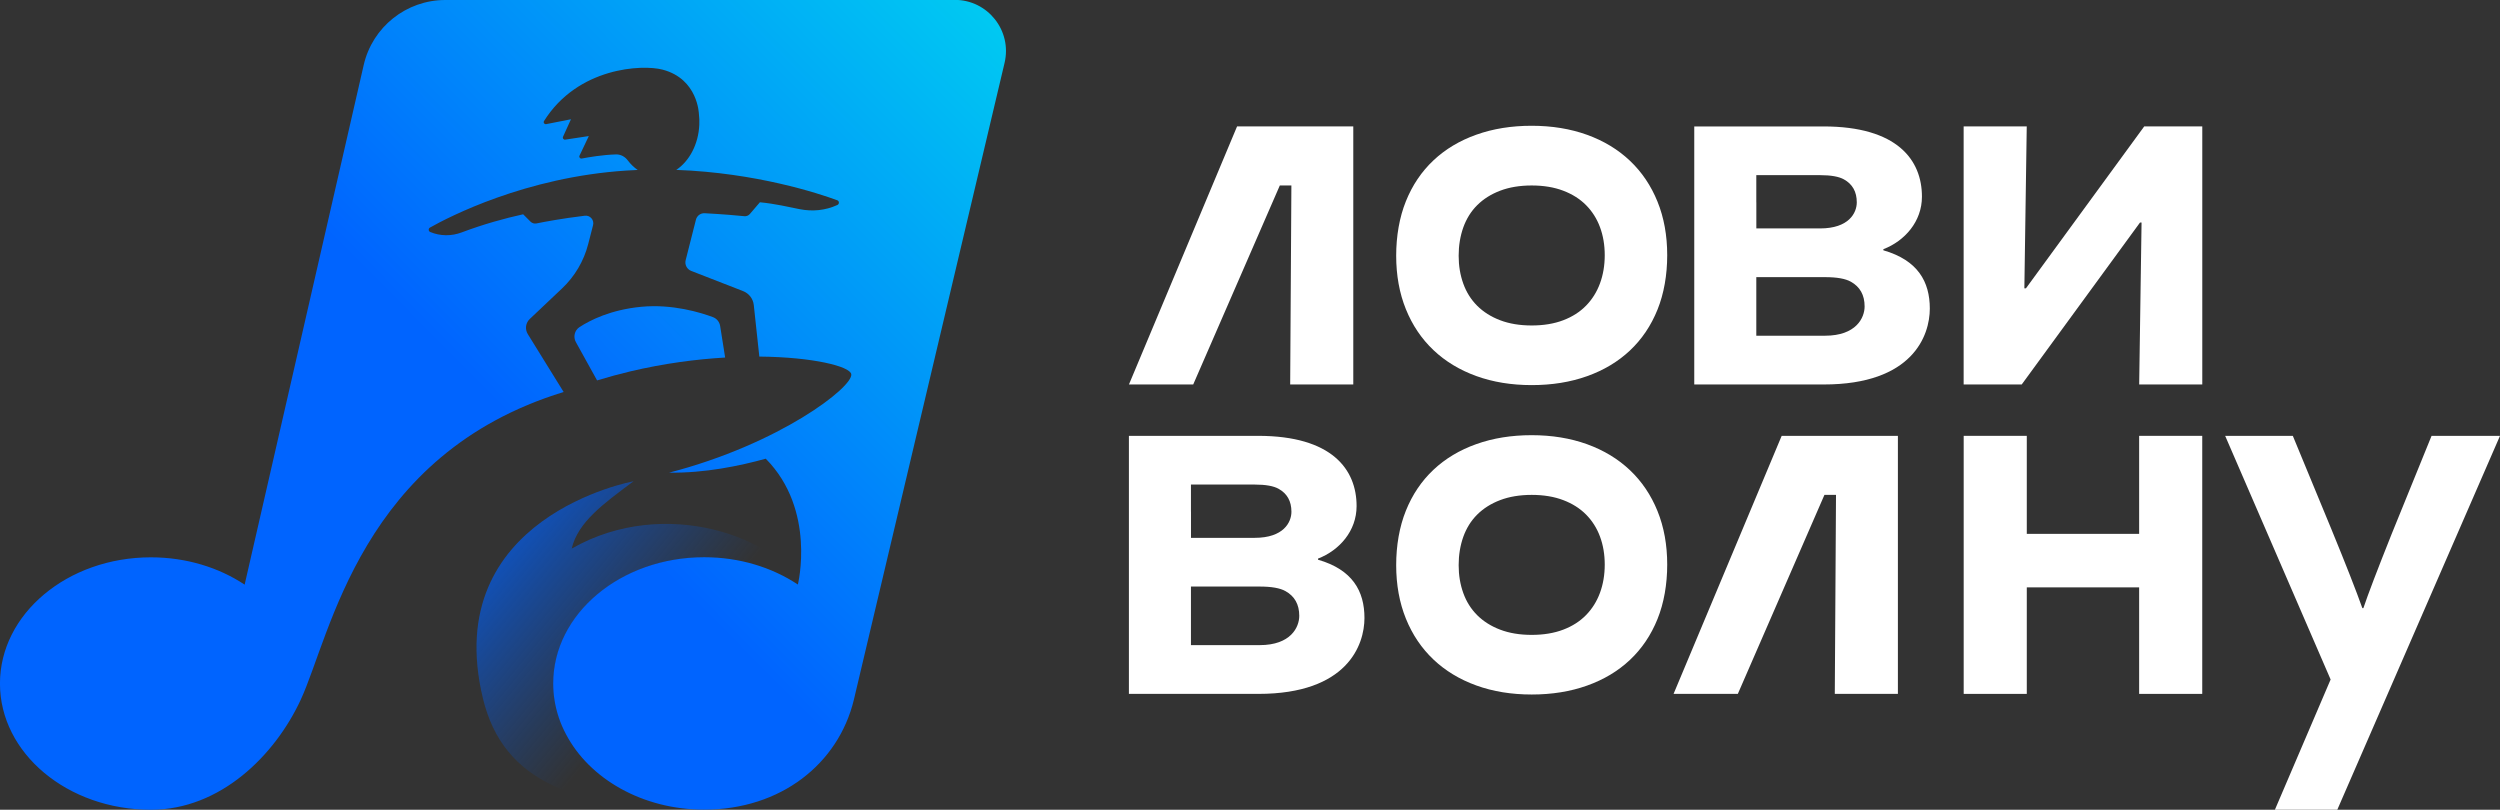
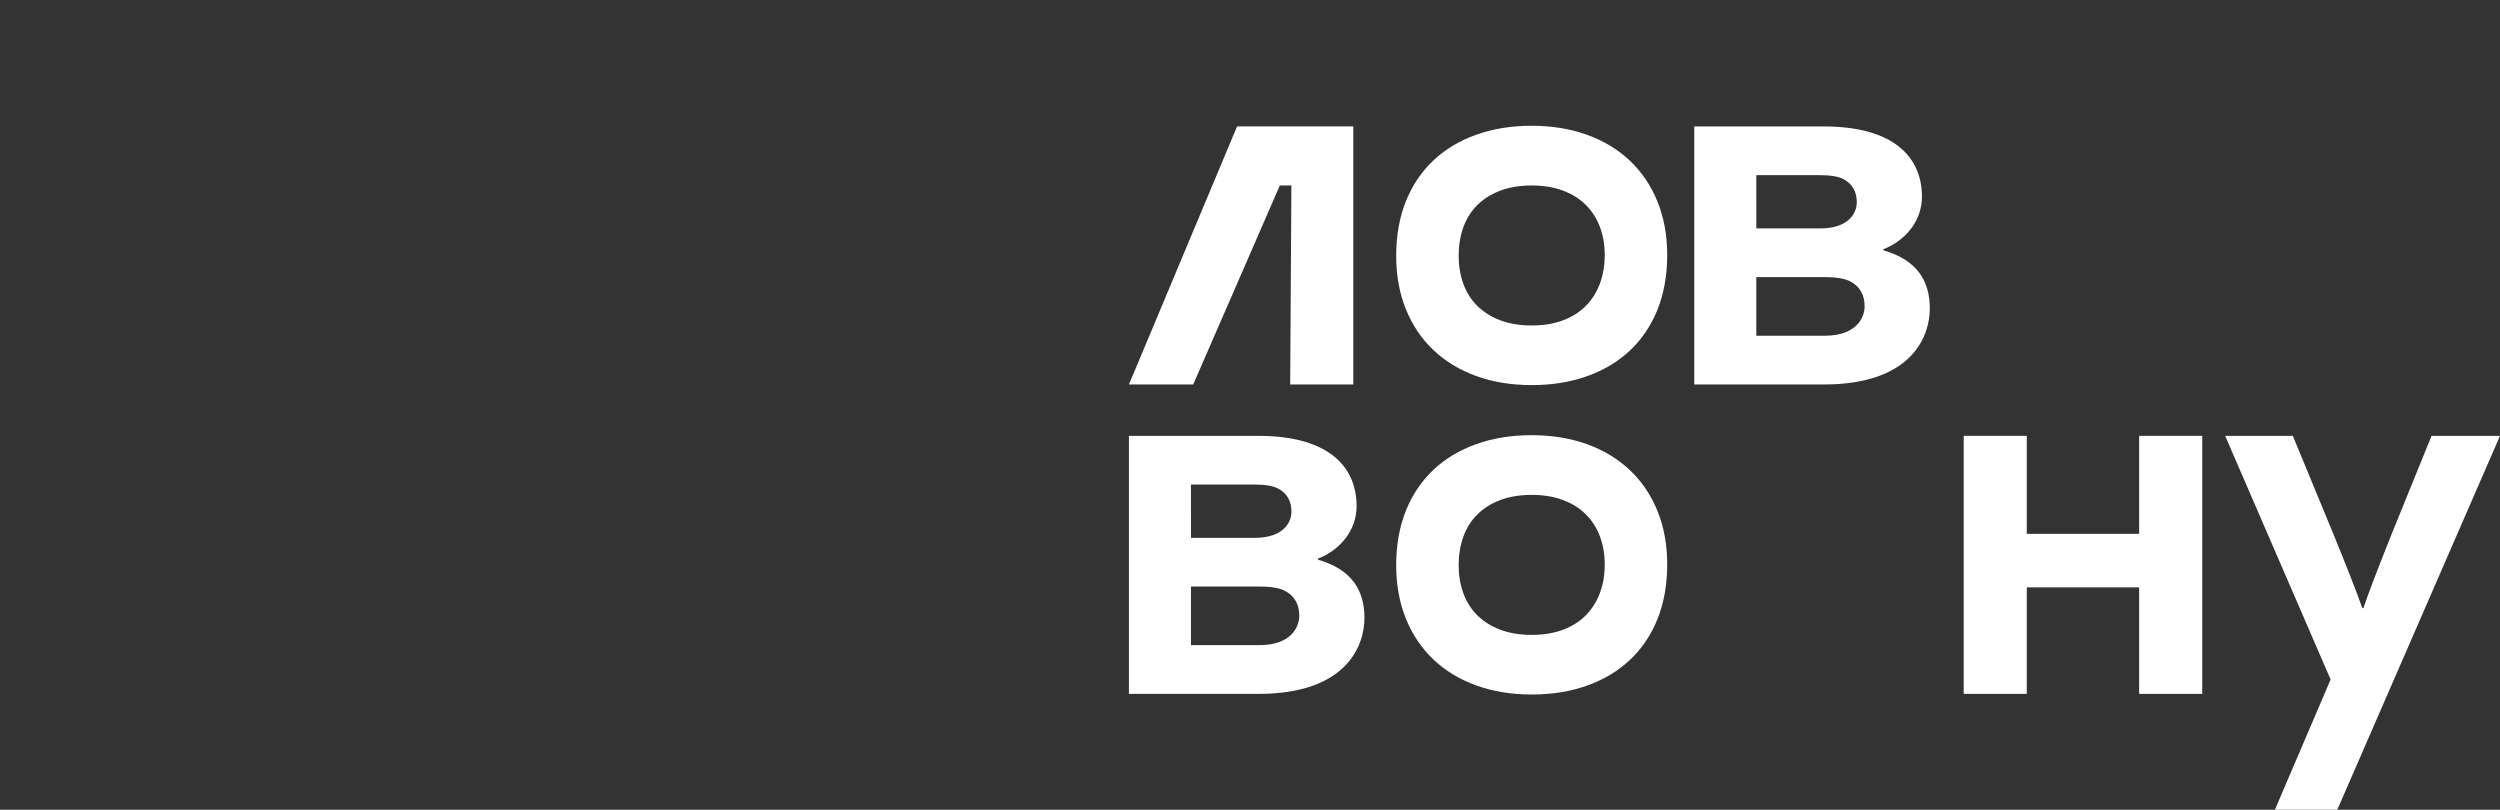
<svg xmlns="http://www.w3.org/2000/svg" id="b" data-name="Слой 2" width="641.46" height="207.77" viewBox="0 0 641.46 207.77">
  <rect x="0" y="0" width="641.46" height="207.77" fill="#333333" stroke="none" />
  <defs>
    <linearGradient id="d" x1="268.74" y1="-12.67" x2="139.31" y2="115.6" gradientUnits="userSpaceOnUse">
      <stop offset="0" stop-color="#00d6f1" />
      <stop offset="1" stop-color="#0261ff" />
    </linearGradient>
    <linearGradient id="e" x1="113.71" y1="126.42" x2="169.61" y2="172.4" gradientUnits="userSpaceOnUse">
      <stop offset="0" stop-color="#0263ff" />
      <stop offset="1" stop-color="#0253d6" stop-opacity="0" />
    </linearGradient>
    <linearGradient id="f" x1="269.1" y1="-12.31" x2="139.67" y2="115.96" gradientUnits="userSpaceOnUse">
      <stop offset="0" stop-color="#00d7f0" />
      <stop offset="1" stop-color="#0064ff" />
    </linearGradient>
  </defs>
  <g id="c" data-name="Layer 1">
    <g>
      <g>
        <path d="m483.24,64.22v-.28s0,0,0,0c5.48-2.11,9.9-7.09,9.9-13.48,0-9.4-6.31-18.02-25.27-18.02h-33.15v66.21h33.23c22.83,0,27.21-12.57,27.21-19.47s-3.07-12.41-11.92-14.96Zm-32.6-12.31v-6.97h16.34c2.83,0,4.87.37,6.15,1.09,2.18,1.21,3.29,3.17,3.29,5.88s-2.01,6.7-9.43,6.7h-16.34v-6.7Zm17.62,34.23h-17.62v-15.03h17.62c3.05,0,5.25.39,6.63,1.17,2.35,1.3,3.54,3.42,3.54,6.34s-2.17,7.52-10.17,7.52Z" style="fill: #fff;" />
        <path d="m338.18,143.61v-.28s0,0,0,0c5.48-2.11,9.9-7.09,9.9-13.48,0-9.4-6.31-18.02-25.27-18.02h-33.15v66.21h33.23c22.83,0,27.21-12.57,27.21-19.47s-3.07-12.41-11.92-14.96Zm-32.6-12.31v-6.97h16.34c2.83,0,4.87.37,6.15,1.09,2.18,1.21,3.29,3.17,3.29,5.88s-2.01,6.7-9.43,6.7h-16.34v-6.7Zm17.62,34.23h-17.62v-15.03h17.62c3.05,0,5.25.39,6.63,1.17,2.35,1.3,3.54,3.42,3.54,6.34s-2.17,7.52-10.17,7.52Z" style="fill: #fff;" />
        <g>
          <path d="m548.87,178.04v-27.33h-28.83v27.33h-16.19v-66.21h16.19v25.15h28.83v-25.15h16.19v66.21h-16.19Z" style="fill: #fff;" />
          <path d="m393.01,32.27c5.19,0,9.93.78,14.21,2.32,4.28,1.55,7.95,3.77,11,6.66,3.05,2.89,5.41,6.39,7.07,10.49,1.66,4.1,2.49,8.68,2.49,13.73s-.83,9.85-2.49,13.97c-1.66,4.12-4.02,7.62-7.07,10.49-3.05,2.87-6.72,5.07-11,6.59-4.28,1.53-9.02,2.29-14.21,2.29s-9.93-.77-14.21-2.32c-4.28-1.55-7.95-3.77-11-6.66-3.05-2.89-5.41-6.39-7.07-10.49-1.66-4.1-2.49-8.68-2.49-13.73s.83-9.85,2.49-13.97c1.66-4.12,4.02-7.62,7.07-10.49,3.05-2.87,6.72-5.07,11-6.59,4.28-1.53,9.02-2.29,14.21-2.29Zm0,15.32c-3.05,0-5.75.45-8.09,1.34-2.34.89-4.3,2.13-5.89,3.71-1.59,1.58-2.77,3.49-3.57,5.71-.79,2.23-1.19,4.65-1.19,7.27s.4,4.96,1.19,7.16c.79,2.2,1.98,4.09,3.57,5.68,1.59,1.58,3.55,2.82,5.89,3.71,2.34.89,5.03,1.34,8.09,1.34s5.75-.45,8.09-1.34c2.34-.89,4.29-2.14,5.86-3.75,1.57-1.61,2.76-3.51,3.57-5.71.81-2.2,1.22-4.61,1.22-7.23s-.41-5.02-1.22-7.2c-.81-2.18-2-4.05-3.57-5.64-1.56-1.58-3.52-2.82-5.86-3.71-2.34-.89-5.03-1.34-8.09-1.34Z" style="fill: #fff;" />
          <path d="m393.01,111.66c5.19,0,9.93.78,14.21,2.32,4.28,1.55,7.95,3.77,11,6.66,3.05,2.89,5.41,6.39,7.07,10.49,1.66,4.1,2.49,8.68,2.49,13.73s-.83,9.85-2.49,13.97c-1.66,4.12-4.02,7.62-7.07,10.49-3.05,2.87-6.72,5.07-11,6.59-4.28,1.53-9.02,2.29-14.21,2.29s-9.93-.77-14.21-2.32c-4.28-1.55-7.95-3.77-11-6.66-3.05-2.89-5.41-6.39-7.07-10.49-1.66-4.1-2.49-8.68-2.49-13.73s.83-9.85,2.49-13.97c1.66-4.12,4.02-7.62,7.07-10.49,3.05-2.87,6.72-5.07,11-6.59,4.28-1.53,9.02-2.29,14.21-2.29Zm0,15.32c-3.05,0-5.75.45-8.09,1.34-2.34.89-4.3,2.13-5.89,3.71-1.59,1.58-2.77,3.49-3.57,5.71-.79,2.23-1.19,4.65-1.19,7.27s.4,4.96,1.19,7.16c.79,2.2,1.98,4.09,3.57,5.68,1.59,1.58,3.55,2.82,5.89,3.71,2.34.89,5.03,1.34,8.09,1.34s5.75-.45,8.09-1.34c2.34-.89,4.29-2.14,5.86-3.75,1.57-1.61,2.76-3.51,3.57-5.71.81-2.2,1.22-4.61,1.22-7.23s-.41-5.02-1.22-7.2c-.81-2.18-2-4.05-3.57-5.64-1.56-1.58-3.52-2.82-5.86-3.71-2.34-.89-5.03-1.34-8.09-1.34Z" style="fill: #fff;" />
          <polygon points="317.41 32.44 289.67 98.65 306.16 98.65 328.38 47.59 331.35 47.59 331.04 98.65 347.23 98.65 347.23 32.44 317.41 32.44" style="fill: #fff;" />
-           <polygon points="457.15 111.83 429.41 178.04 445.9 178.04 468.12 126.98 471.09 126.98 470.78 178.04 486.97 178.04 486.97 111.83 457.15 111.83" style="fill: #fff;" />
-           <path d="m565.07,32.44v66.21h-16.19l.61-41.55h-.4l-30.35,41.55h-14.9V32.44h16.19l-.61,41.55h.4l30.35-41.55h14.9Z" style="fill: #fff;" />
          <path d="m583.71,207.77h16l41.75-95.94h-17.56l-10.25,25.21c-3.69,9.25-6.11,15.58-7.24,18.99h-.27c-1.55-4.37-4.19-11.11-7.93-20.22l-9.91-23.98h-17.36l27.06,62.52-14.3,33.42Z" style="fill: #fff;" />
        </g>
      </g>
      <g>
-         <path d="m186.06,91.74l-1.28-8.09c-.16-1.04-.87-1.91-1.85-2.28-3.11-1.16-10.38-3.42-18.4-2.65-7.84.75-13.12,3.44-15.84,5.21-1.27.83-1.67,2.52-.93,3.85l5.44,9.83c2.88-.88,5.75-1.66,8.58-2.33,8.58-2.03,16.84-3.11,24.28-3.54Z" style="fill: url(#d);" />
-         <path d="m145.26,188.38c-1.46-2.74-2.46-5.69-2.93-8.77-.21-1.37-.33-2.78-.33-4.22,0-17.89,17.34-32.39,38.73-32.39,9.09,0,17.44,2.62,24.05,7.01h0c-4.99-11.61-33.9-23.09-58.09-9.25,1.6-6.77,8.03-11.45,15.88-17.28,0,0-49.9,9.07-38.66,55.71,5.18,21.5,23.73,28.57,56.82,28.57-15.86,0-29.5-7.97-35.46-19.39Z" style="fill: url(#e);" />
-         <path d="m245.04,0H114.26c-10.01,0-18.7,6.92-20.94,16.68l-30.55,133.33c-6.61-4.39-14.97-7.01-24.05-7.01-21.39,0-38.73,14.5-38.73,32.39s17.34,32.38,38.73,32.38c17.82,0,31.8-13.94,38.41-28.16,7.77-16.72,15.41-63.08,67.49-79.03l-9.2-14.86c-.77-1.25-.56-2.87.51-3.88l8.28-7.83c3.27-3.09,5.59-7.03,6.71-11.38l1.25-4.86c.34-1.33-.76-2.59-2.12-2.42-5.96.72-10.55,1.6-12.4,1.98-.56.11-1.13-.06-1.53-.46l-1.89-1.89c-4.8,1.06-10.18,2.55-15.79,4.66-2.6.98-5.48.96-8.05-.11-.48-.2-.53-.87-.08-1.13,4.76-2.69,24.51-12.98,50.46-14.64.96-.06,1.91-.11,2.85-.15-.94-.65-1.8-1.47-2.53-2.44-.72-.97-1.83-1.58-3.03-1.55-3.54.11-7.1.73-8.8,1.06-.42.08-.76-.35-.57-.74l2.39-5.03-6.06.92c-.41.06-.73-.36-.56-.74l2.04-4.49-6.36,1.25c-.45.09-.8-.41-.55-.8,8.65-13.8,25.18-14.56,30.43-13.18,9.1,2.39,9.31,11.39,9.31,11.39h0c.11.89.14,1.81.1,2.76-.22,5.03-2.59,9.36-5.91,11.57,20.5.74,36.51,6.03,41.3,7.79.56.2.57.98.03,1.22-3.1,1.41-6.37,1.72-9.71,1.06-2.68-.53-6.25-1.39-10.16-1.76l-2.59,3.02c-.36.4-.88.61-1.42.55-1.55-.16-5.17-.49-10.16-.76-1.04-.06-1.98.63-2.24,1.64l-2.64,10.41c-.29,1.14.32,2.32,1.42,2.75l13.31,5.18c1.52.59,2.58,1.98,2.75,3.59l1.42,13.21c13.83.13,23.22,2.52,23.59,4.5.6,3.24-18.33,17.93-46.72,25.28,9.09.15,18.2-1.75,24.78-3.58,13,13.16,8.24,32.29,8.24,32.29-6.61-4.39-14.96-7.01-24.05-7.01-21.39,0-38.73,14.5-38.73,32.39,0,1.44.11,2.85.33,4.22.48,3.08,1.47,6.03,2.93,8.77,5.97,11.42,19.6,19.39,35.47,19.39,19.69,0,34.43-11.77,38.41-28.16l38.68-163.46c1.95-8.24-4.3-16.15-12.77-16.15Z" style="fill: url(#f);" />
-       </g>
+         </g>
    </g>
  </g>
</svg>